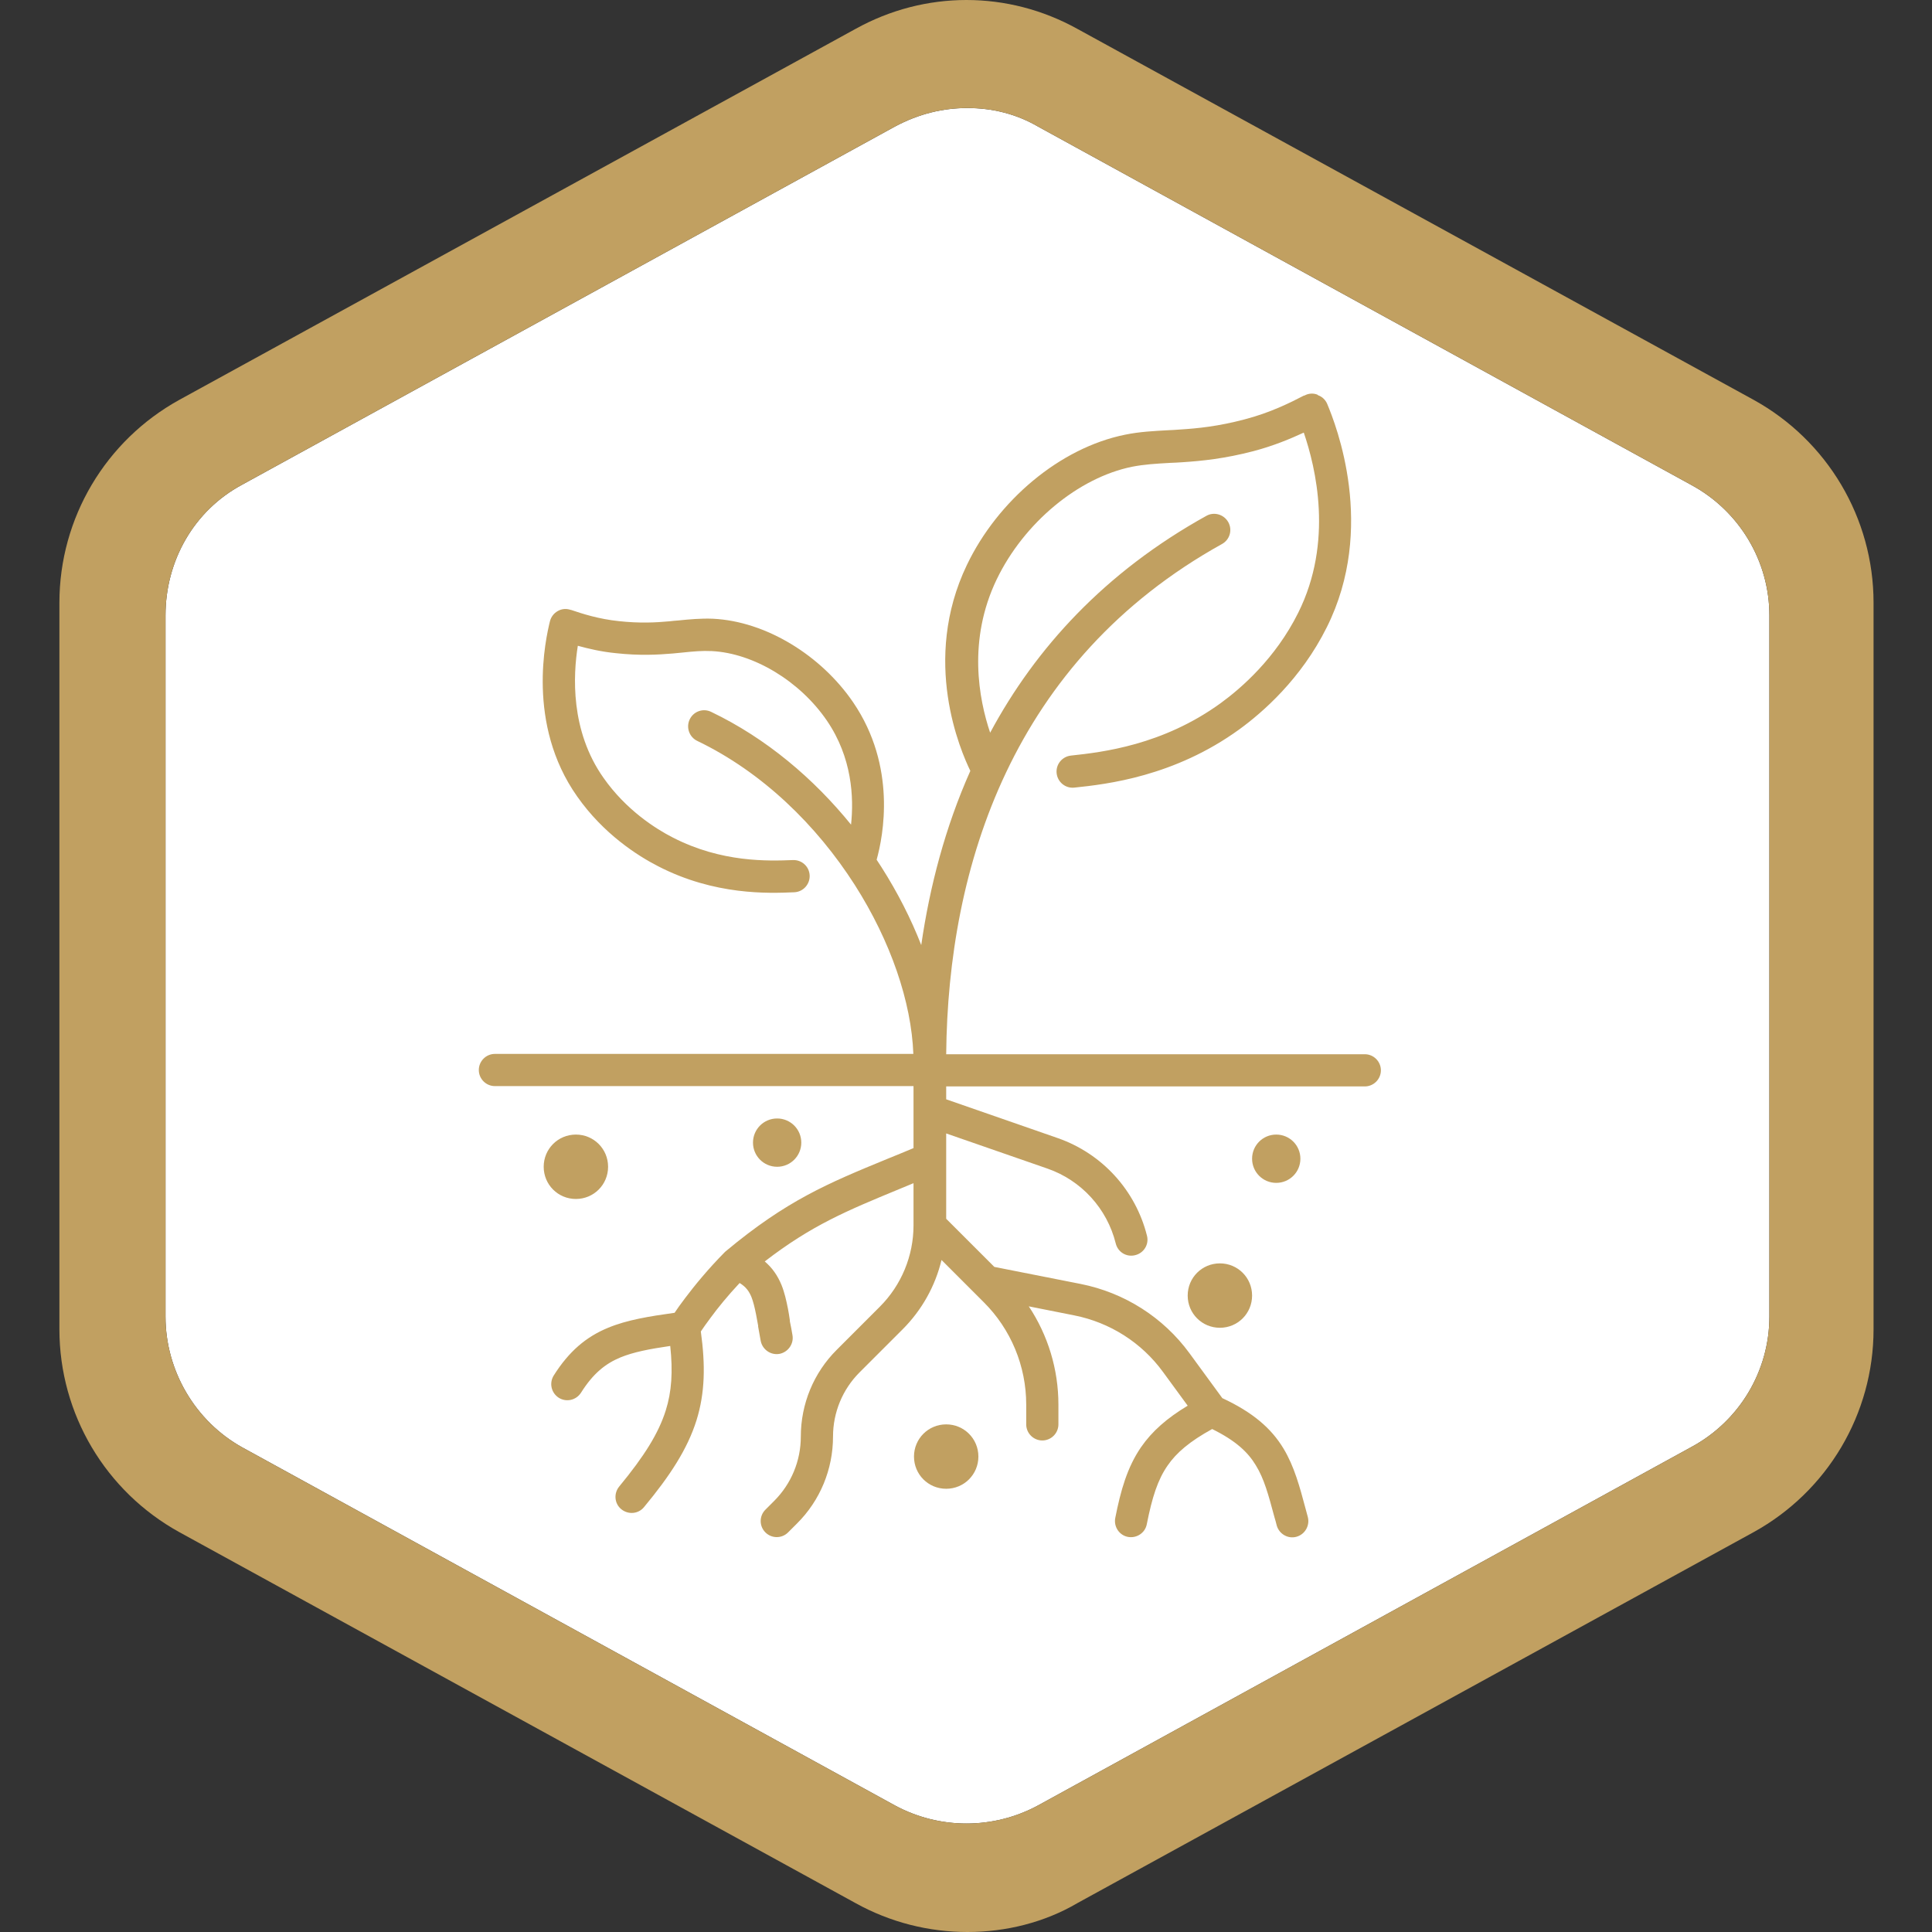
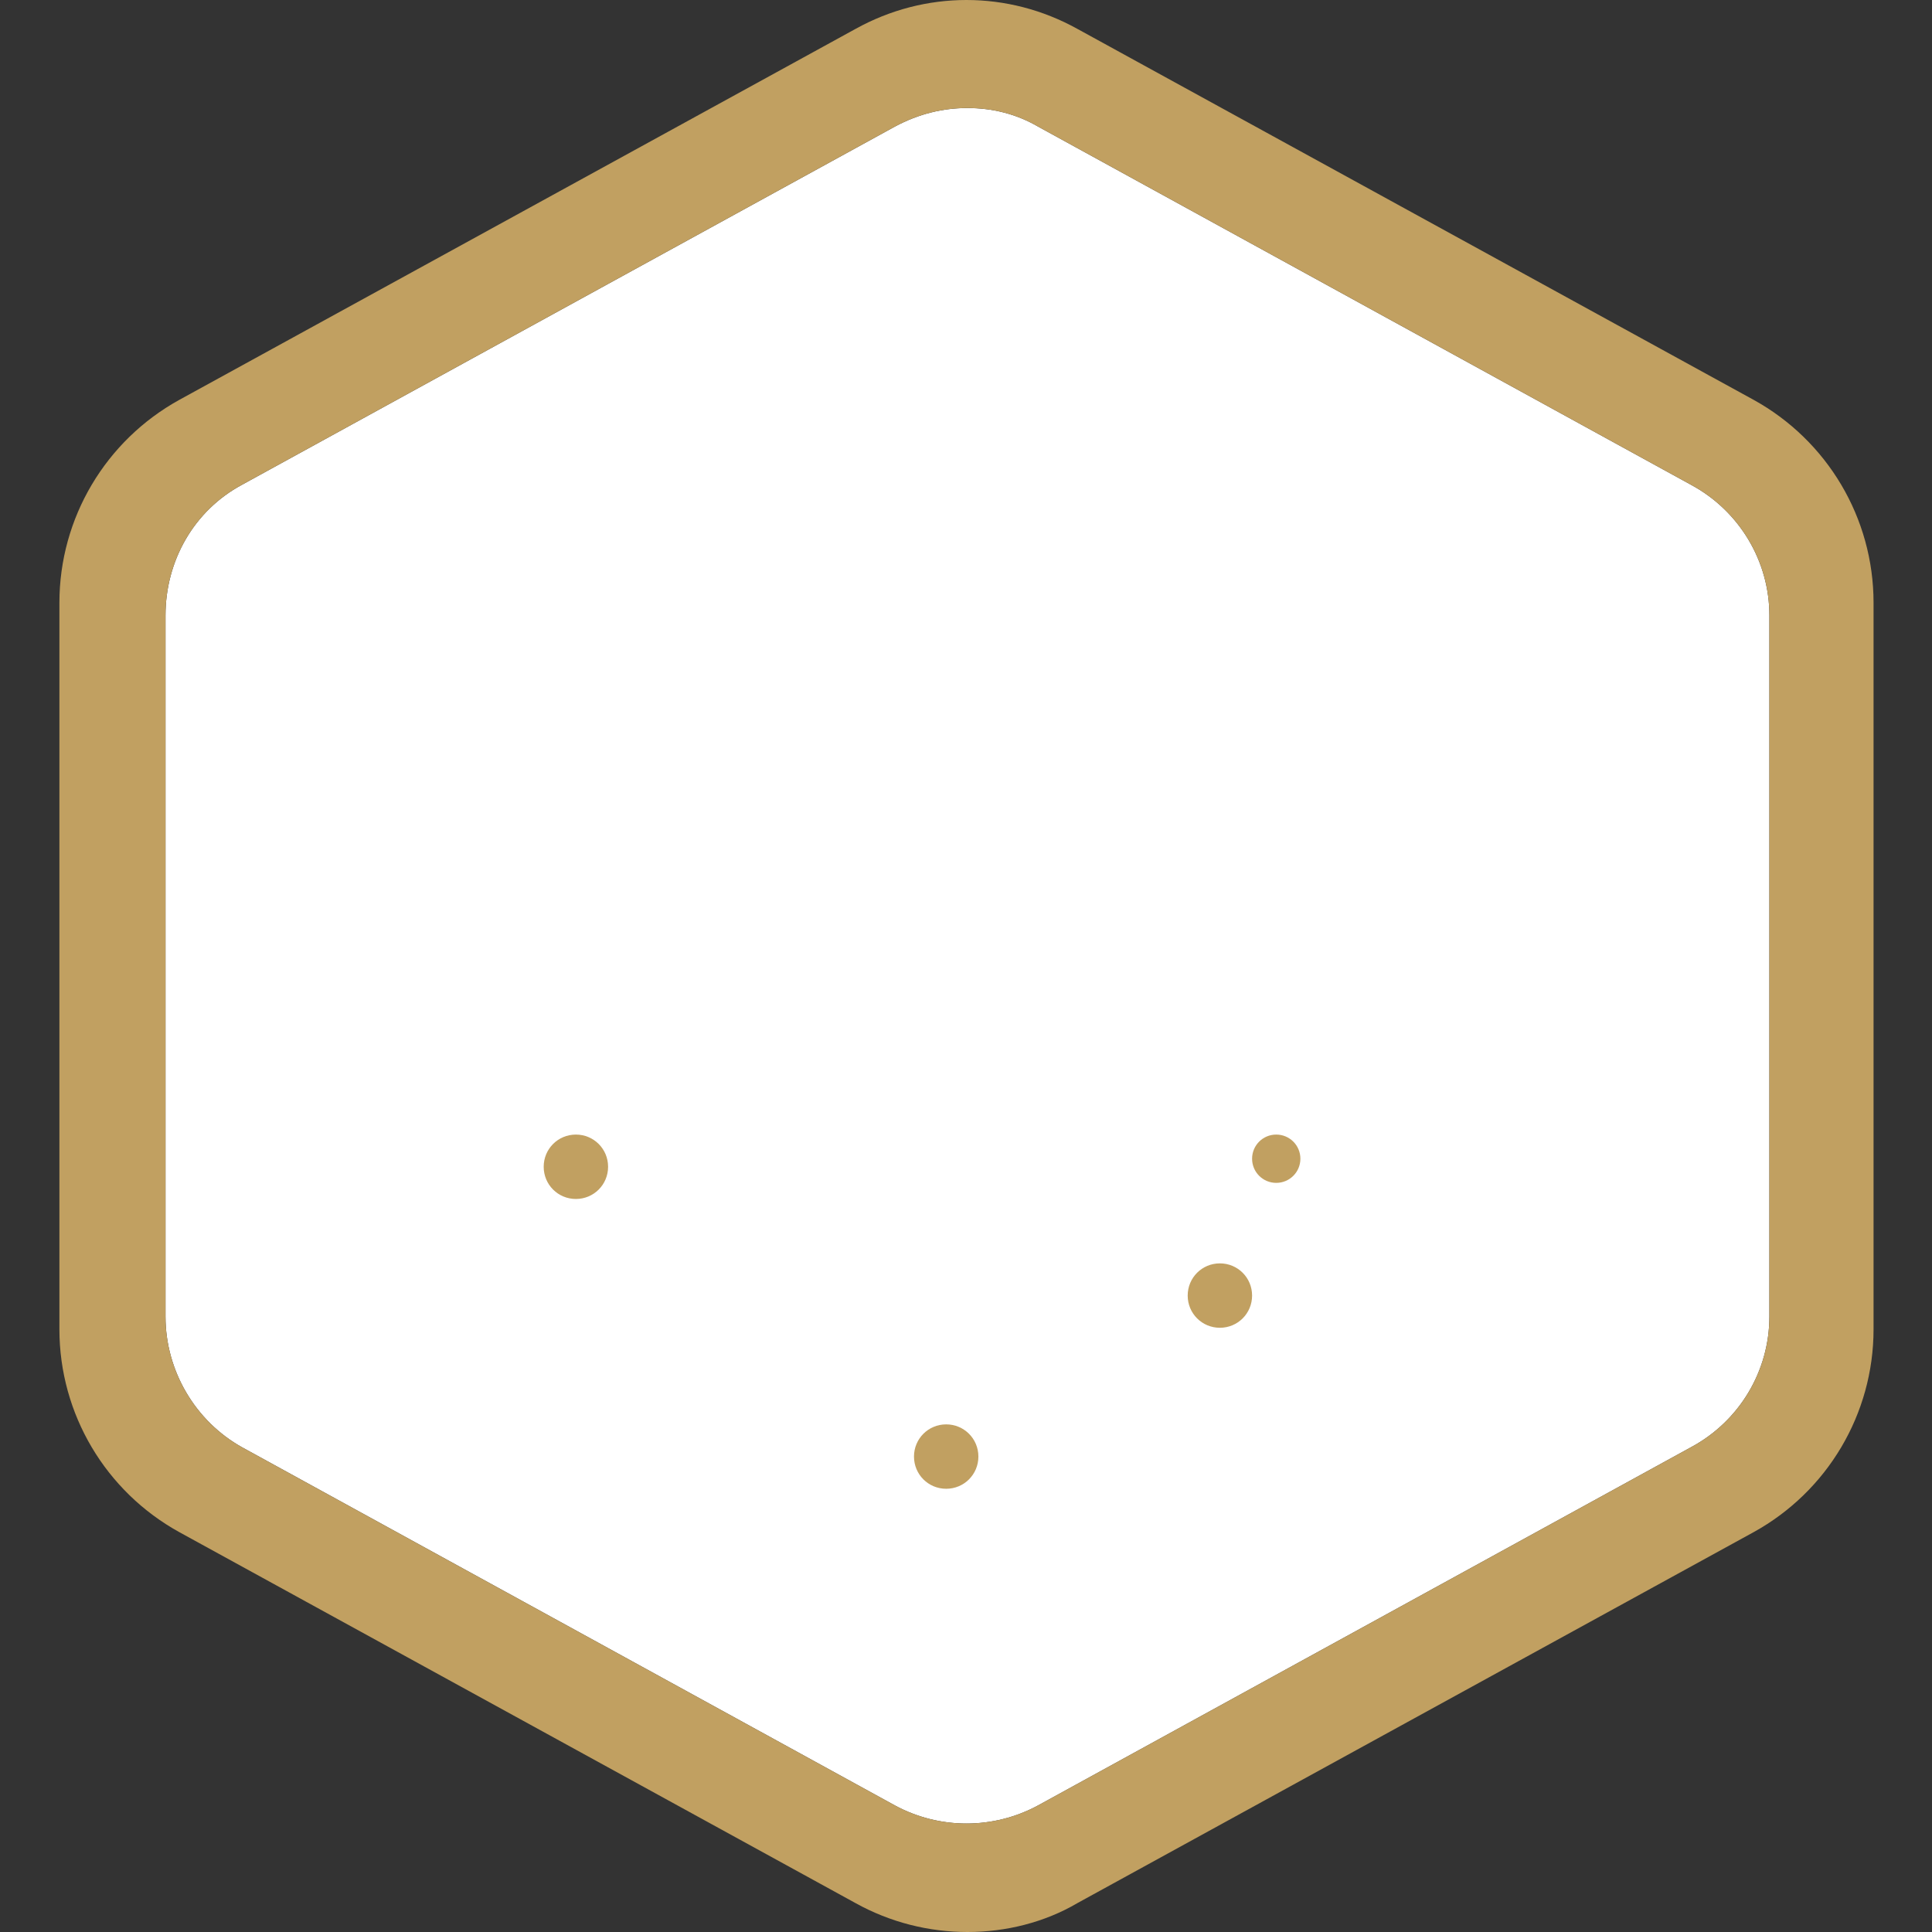
<svg xmlns="http://www.w3.org/2000/svg" width="150" height="150" viewBox="0 0 150 150" fill="none">
  <rect x="0" y="0" width="150" height="150" fill="#333333" stroke="none" />
  <path d="M137.375 102.225C137.375 106.425 135.062 110.338 131.287 112.363L80.612 140.163C77.137 142.05 72.937 142.05 69.462 140.163L18.787 112.363C15.162 110.338 12.85 106.425 12.85 102.225V47.775C12.85 43.575 15.025 39.663 18.787 37.638L69.462 9.838C71.35 8.825 73.225 8.388 75.112 8.388C77 8.388 78.875 8.825 80.612 9.838L131.287 37.638C135.05 39.663 137.375 43.575 137.375 47.775V102.225Z" fill="white" />
  <path d="M136.162 31.05L83.662 2.25C78.262 -0.75 71.812 -0.75 66.412 2.25L13.912 31.05C8.212 34.2 4.612 40.2 4.612 46.8V103.2C4.612 109.8 8.212 115.8 13.912 118.95L66.412 147.75C69.112 149.25 72.112 150 75.112 150C78.112 150 81.112 149.25 83.662 147.75L136.162 118.95C141.862 115.8 145.462 109.8 145.462 103.2V46.8C145.462 40.2 141.862 34.2 136.162 31.05ZM137.375 102.225C137.375 106.425 135.062 110.338 131.287 112.363L80.612 140.162C77.137 142.05 72.937 142.05 69.462 140.162L18.787 112.363C15.162 110.338 12.85 106.425 12.85 102.225V47.775C12.85 43.575 15.025 39.663 18.787 37.638L69.462 9.838C71.35 8.825 73.225 8.387 75.112 8.387C77 8.387 78.875 8.825 80.612 9.838L131.287 37.638C135.05 39.663 137.375 43.575 137.375 47.775V102.225Z" fill="#C1A061" />
-   <path d="M102.337 30.688C102.662 30.8 102.925 31.062 103.05 31.375C103.725 32.987 106.875 40.975 103.012 48.7C101.012 52.725 98.012 55.325 96.225 56.625C91.175 60.288 85.937 60.888 83.412 61.15C82.725 61.225 82.112 60.725 82.037 60.038C81.962 59.35 82.462 58.737 83.15 58.663C85.612 58.4 90.275 57.85 94.762 54.6C96.362 53.438 99.025 51.125 100.787 47.587C103.55 42.062 102.15 36.288 101.225 33.587C100.2 34.062 98.887 34.612 97.325 35.025C95.075 35.612 93.312 35.788 91.8 35.888C91.462 35.913 91.15 35.925 90.85 35.938C89.762 36 88.862 36.05 87.9 36.237C83.712 37.087 79.5 40.6 77.387 44.975C75.112 49.7 76 54.288 76.875 56.888C80.4 50.325 85.775 44.425 93.662 40.05C94.262 39.712 95.025 39.938 95.362 40.538C95.7 41.138 95.487 41.9 94.875 42.237C78.6 51.275 73.6 67.263 73.462 81.85H105.962C106.65 81.85 107.212 82.412 107.212 83.1C107.212 83.787 106.65 84.35 105.962 84.35H73.462V85.35L82.125 88.362C85.562 89.562 88.162 92.4 89.05 95.938C89.225 96.612 88.812 97.287 88.137 97.45C87.462 97.625 86.787 97.213 86.625 96.537C85.95 93.825 83.95 91.638 81.312 90.725L73.462 88V94.625L77.2 98.362L83.912 99.688C87.3 100.363 90.312 102.275 92.35 105.063L94.9 108.55C97.262 109.65 98.7 110.888 99.65 112.463C100.487 113.85 100.912 115.438 101.362 117.125C101.425 117.35 101.475 117.563 101.537 117.775C101.712 118.438 101.325 119.125 100.662 119.313C100 119.5 99.312 119.1 99.125 118.438L99.037 118.1L98.95 117.8C98.475 116.038 98.15 114.813 97.5 113.763C96.9 112.763 95.962 111.863 94.112 110.95C92.362 111.913 91.337 112.788 90.65 113.788C89.887 114.888 89.45 116.25 89.037 118.338C88.912 119.013 88.25 119.45 87.575 119.325C86.9 119.2 86.462 118.538 86.587 117.863C87.012 115.7 87.525 113.913 88.587 112.363C89.45 111.113 90.612 110.1 92.212 109.138L90.3 106.525C88.637 104.238 86.175 102.675 83.4 102.125L79.875 101.425C81.362 103.663 82.175 106.313 82.175 109.05V110.588C82.175 111.275 81.612 111.838 80.925 111.838C80.237 111.838 79.675 111.275 79.675 110.588V109.05C79.675 106.063 78.487 103.2 76.375 101.1L73.1 97.825C72.612 99.85 71.575 101.713 70.075 103.213L66.737 106.55C65.412 107.875 64.675 109.663 64.675 111.538C64.675 114.075 63.675 116.5 61.875 118.288L61.187 118.975C60.7 119.463 59.912 119.463 59.425 118.975C58.937 118.488 58.937 117.7 59.425 117.213L60.112 116.525C61.437 115.2 62.175 113.413 62.175 111.538C62.175 109 63.175 106.575 64.975 104.788L68.312 101.45C69.987 99.775 70.925 97.5 70.925 95.138V91.862C70.525 92.025 70.15 92.188 69.775 92.338C65.725 94.013 63.025 95.125 59.375 97.938C59.962 98.438 60.375 99.037 60.675 99.763C60.912 100.35 61.05 100.975 61.175 101.6C61.225 101.888 61.287 102.2 61.325 102.513V102.588C61.4 102.925 61.462 103.275 61.525 103.65C61.65 104.325 61.2 104.975 60.525 105.113C59.85 105.238 59.2 104.788 59.062 104.113C58.987 103.713 58.925 103.35 58.862 103V102.925C58.8 102.613 58.75 102.325 58.7 102.05C58.587 101.475 58.475 101.038 58.337 100.688C58.162 100.275 57.937 99.925 57.425 99.612C56.5 100.6 55.737 101.538 55.187 102.288C54.85 102.738 54.587 103.113 54.412 103.375C54.775 106 54.737 108.15 54.075 110.275C53.375 112.5 52.025 114.575 50 117.013C49.562 117.55 48.775 117.613 48.237 117.175C47.7 116.738 47.637 115.95 48.075 115.413C50.025 113.05 51.125 111.288 51.687 109.513C52.15 108.05 52.25 106.5 52.037 104.5C50.4 104.738 49.187 104.975 48.175 105.388C47 105.875 46.05 106.638 45.112 108.125C44.737 108.713 43.975 108.888 43.387 108.525C42.8 108.15 42.625 107.388 42.987 106.8C44.175 104.913 45.512 103.788 47.212 103.088C48.687 102.475 50.412 102.2 52.375 101.925C52.562 101.638 52.85 101.238 53.2 100.775C53.925 99.812 54.987 98.513 56.287 97.2C56.312 97.175 56.337 97.15 56.375 97.125C61.087 93.2 64.275 91.875 68.862 89.987C69.525 89.725 70.2 89.438 70.925 89.138V84.325H38.425C37.737 84.325 37.175 83.763 37.175 83.075C37.175 82.388 37.737 81.825 38.425 81.825H70.912C70.762 77.812 69.162 73.088 66.362 68.7C63.412 64.088 59.212 59.962 54.137 57.525C53.512 57.225 53.25 56.475 53.55 55.85C53.85 55.225 54.6 54.962 55.225 55.275C59.5 57.325 63.175 60.45 66.075 64.025C66.3 61.913 66.162 58.825 64.2 55.95C62.1 52.875 58.5 50.712 55.262 50.55C54.525 50.513 53.837 50.575 53 50.663C52.762 50.688 52.512 50.712 52.237 50.737C51.05 50.837 49.65 50.913 47.812 50.712C46.675 50.6 45.675 50.362 44.862 50.138C44.5 52.4 44.262 56.725 46.862 60.4C48.6 62.875 50.887 64.338 52.237 65.025C56.025 66.975 59.625 66.85 61.562 66.775C62.25 66.75 62.837 67.275 62.862 67.975C62.887 68.662 62.35 69.25 61.662 69.275C59.675 69.362 55.487 69.525 51.087 67.25C49.525 66.45 46.862 64.763 44.812 61.837C40.837 56.212 42.375 49.55 42.7 48.225C42.787 47.888 43.012 47.6 43.312 47.438C43.612 47.263 43.975 47.237 44.3 47.35H44.325C45.212 47.65 46.475 48.062 48.05 48.225C49.662 48.4 50.887 48.337 51.987 48.237C52.2 48.212 52.412 48.188 52.637 48.175C53.512 48.087 54.412 48 55.35 48.038C59.487 48.237 63.762 50.9 66.237 54.525C69.637 59.513 68.575 64.9 68.062 66.75C68.187 66.95 68.312 67.138 68.437 67.325C69.687 69.287 70.725 71.325 71.525 73.375C72.187 68.812 73.387 64.225 75.337 59.85C74.6 58.337 71.5 51.288 75.075 43.85C77.462 38.875 82.275 34.775 87.35 33.75C88.5 33.513 89.625 33.462 90.737 33.4C91.012 33.388 91.3 33.375 91.575 33.35C93 33.263 94.587 33.1 96.625 32.562C98.637 32.038 100.175 31.262 101.237 30.712H101.275C101.587 30.538 101.95 30.512 102.275 30.637L102.337 30.688Z" fill="#C1A061" />
  <path d="M42.212 90.588C42.212 89.2 43.324 88.088 44.712 88.088C46.099 88.088 47.212 89.2 47.212 90.588C47.212 91.975 46.099 93.088 44.712 93.088C43.324 93.088 42.212 91.975 42.212 90.588Z" fill="#C1A061" />
  <path d="M92.212 100.588C92.212 99.2 93.324 98.088 94.712 98.088C96.099 98.088 97.212 99.2 97.212 100.588C97.212 101.975 96.099 103.088 94.712 103.088C93.324 103.088 92.212 101.975 92.212 100.588Z" fill="#C1A061" />
  <path d="M70.962 113.088C70.962 111.7 72.074 110.588 73.462 110.588C74.849 110.588 75.962 111.7 75.962 113.088C75.962 114.475 74.849 115.588 73.462 115.588C72.074 115.588 70.962 114.475 70.962 113.088Z" fill="#C1A061" />
  <path d="M97.212 89.963C97.212 88.925 98.049 88.088 99.087 88.088C100.124 88.088 100.962 88.925 100.962 89.963C100.962 91 100.124 91.838 99.087 91.838C98.049 91.838 97.212 91 97.212 89.963Z" fill="#C1A061" />
-   <path d="M58.462 88.713C58.462 87.675 59.299 86.838 60.337 86.838C61.374 86.838 62.212 87.675 62.212 88.713C62.212 89.75 61.374 90.588 60.337 90.588C59.299 90.588 58.462 89.75 58.462 88.713Z" fill="#C1A061" />
</svg>